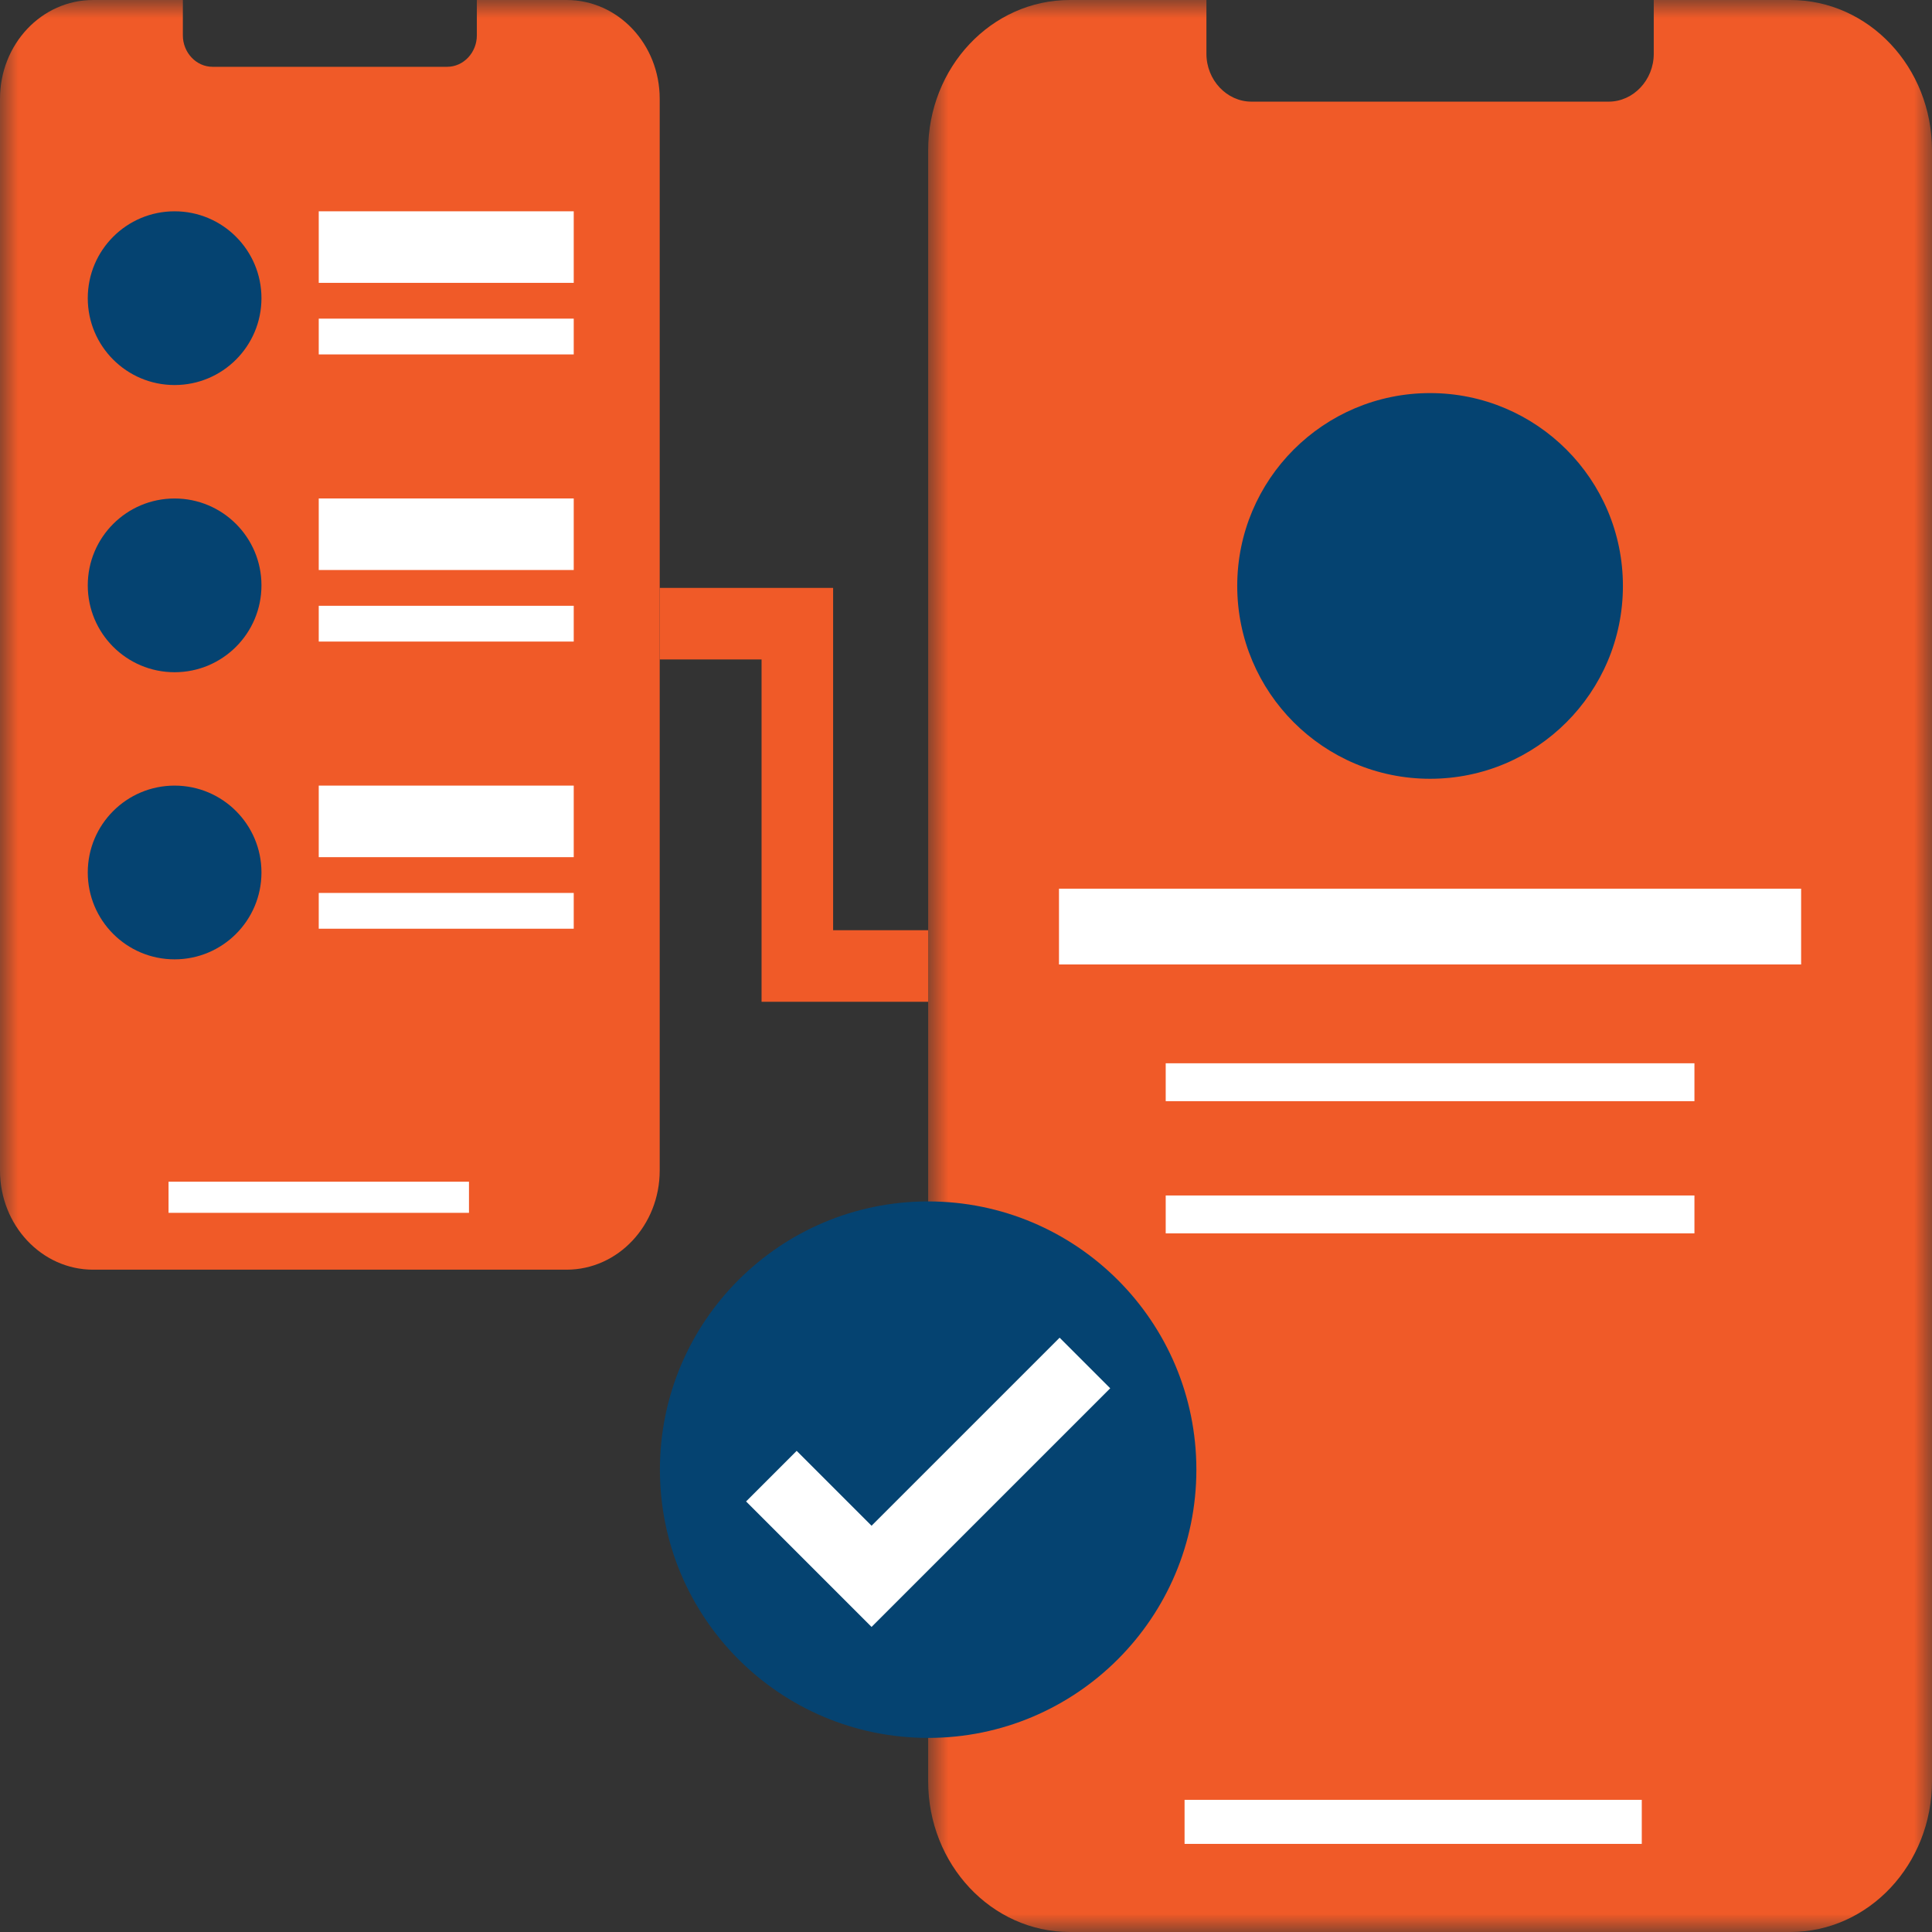
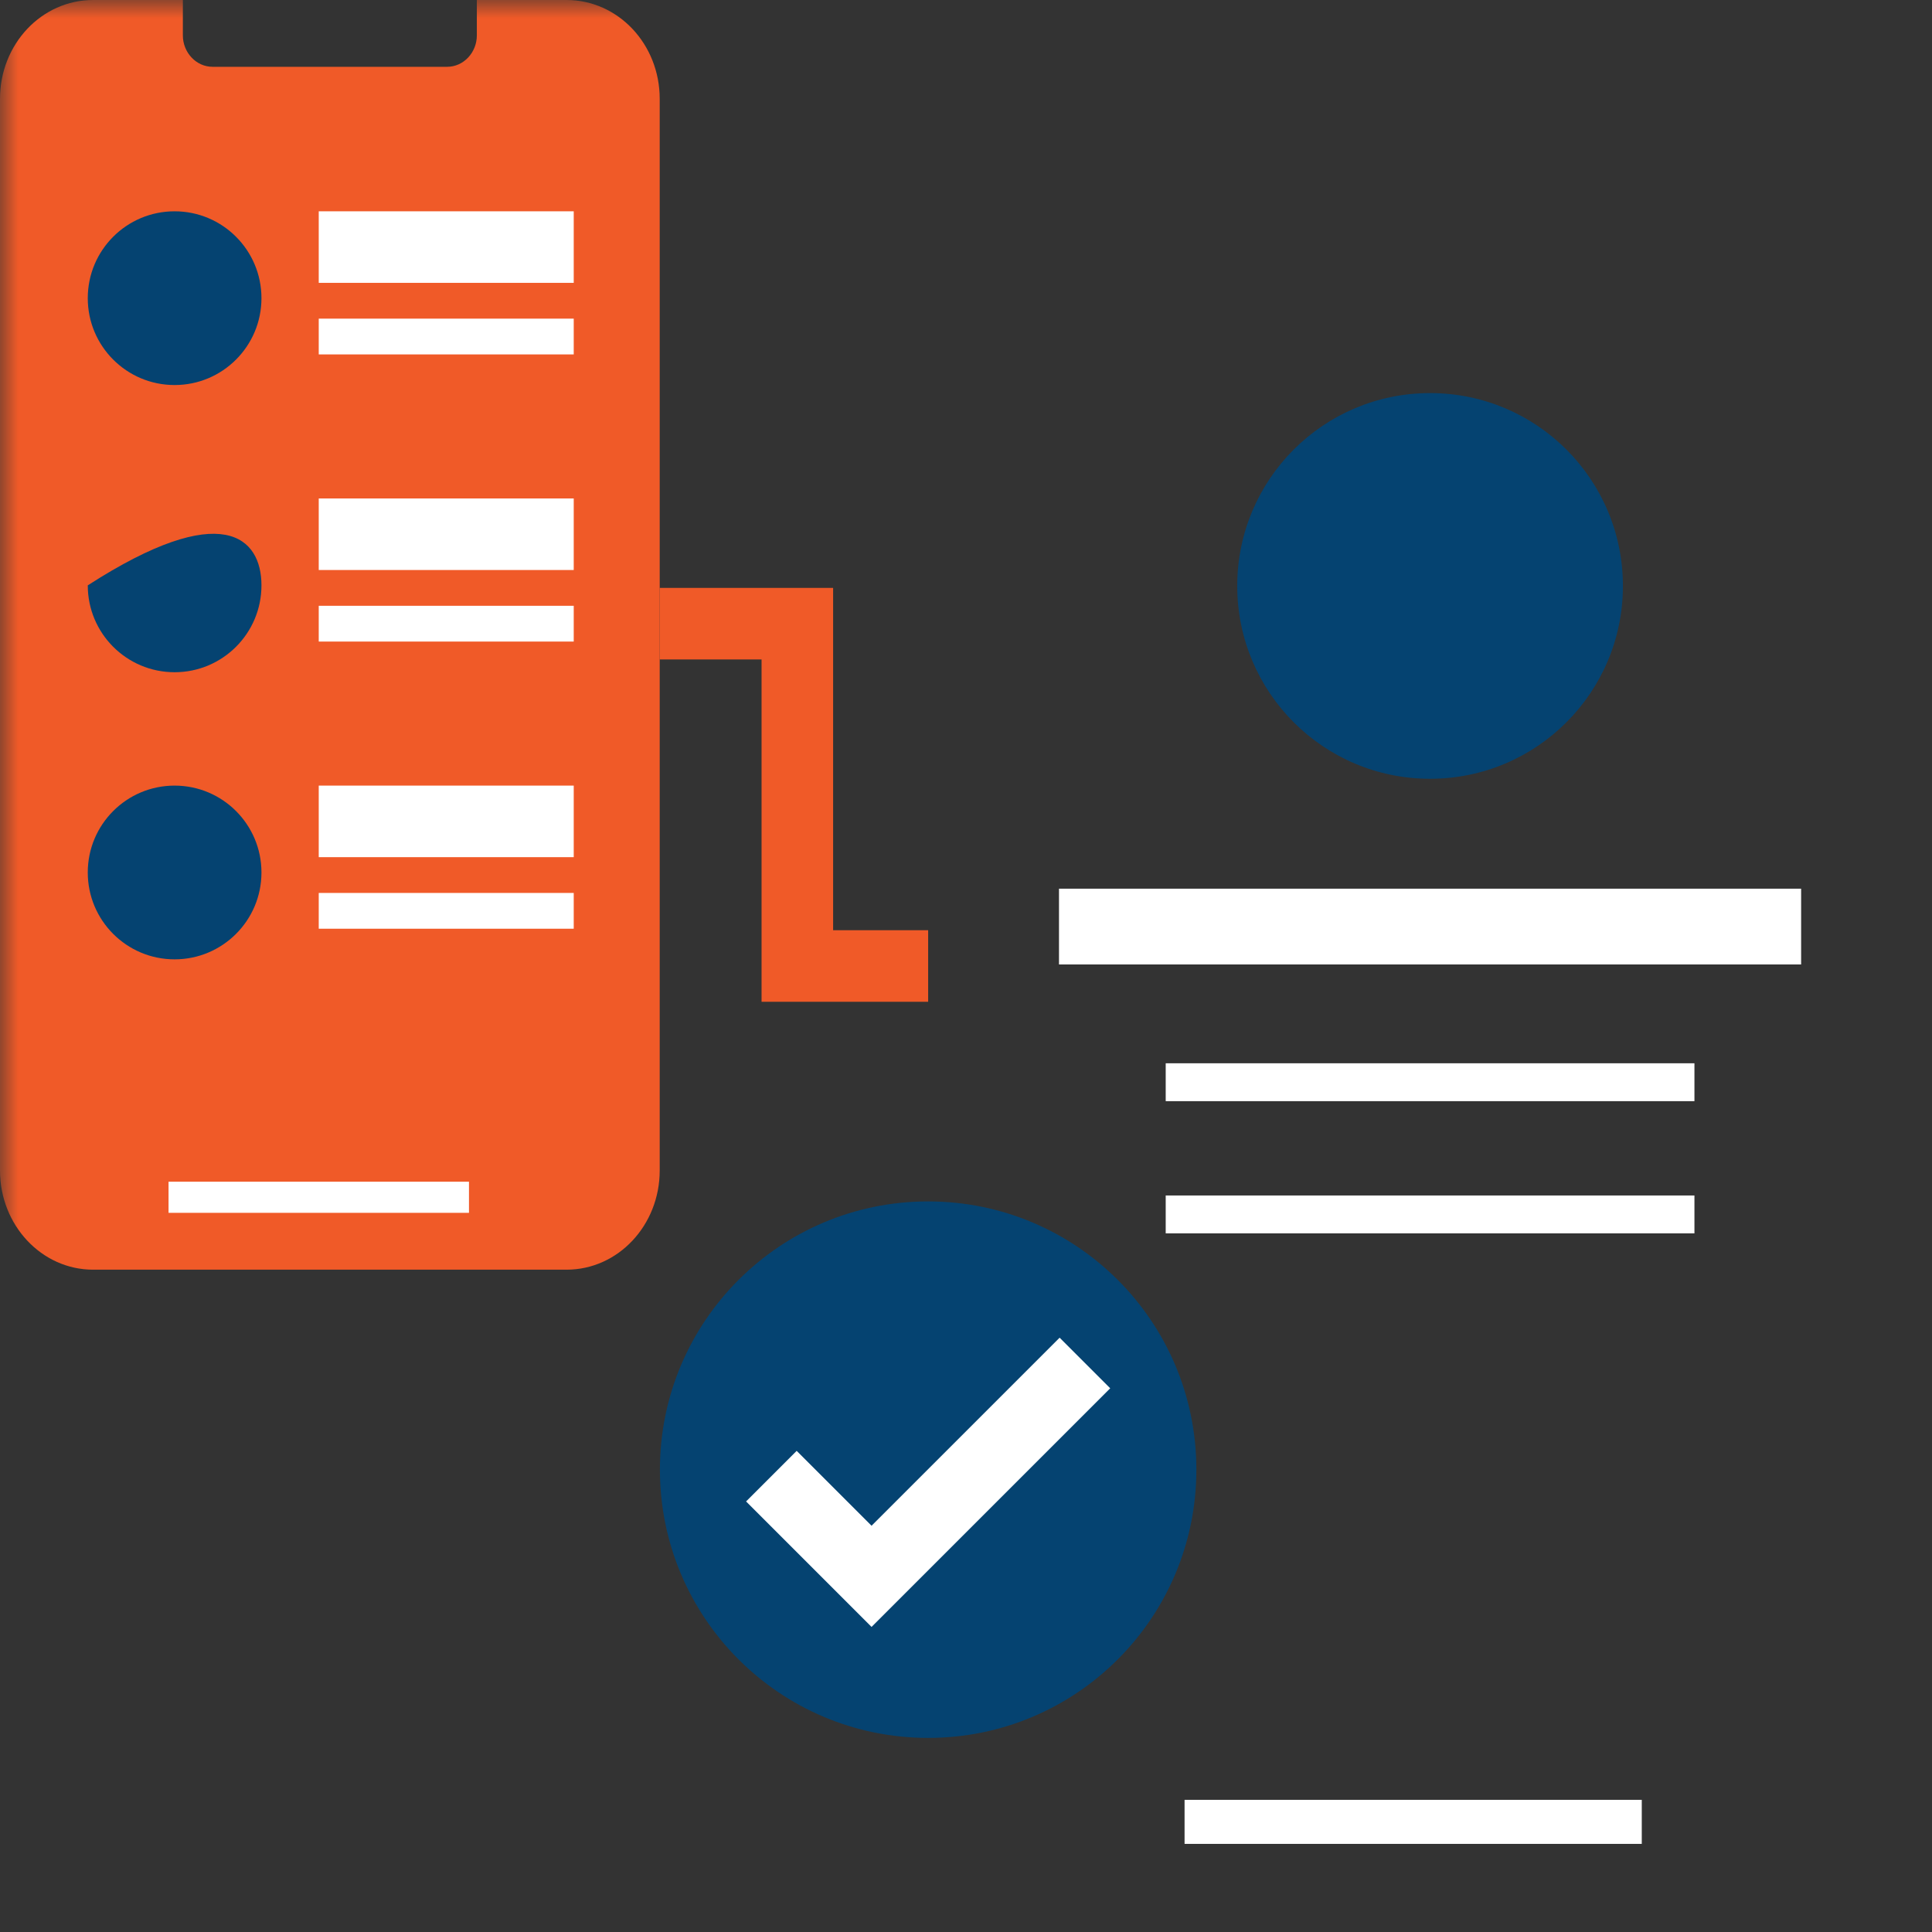
<svg xmlns="http://www.w3.org/2000/svg" xmlns:xlink="http://www.w3.org/1999/xlink" width="54px" height="54px" viewBox="0 0 54 54" version="1.1">
  <rect x="0" y="0" width="54" height="54" fill="#333333" stroke="none" />
  <title>icon/prototype</title>
  <defs>
-     <polygon id="path-1" points="0.942 0 29 0 29 54 0.942 54" />
    <polygon id="path-3" points="0 54 54 54 54 0 0 0" />
  </defs>
  <g id="icon/prototype" stroke="none" stroke-width="1" fill="none" fill-rule="evenodd">
    <g id="Group-25">
      <g id="Group-3" transform="translate(25, 0)">
        <mask id="mask-2" fill="white">
          <use xlink:href="#path-1" />
        </mask>
        <g id="Clip-2" />
        <path d="M29,4.204 L29,49.783 C29,52.11 27.231,54 25.039,54 L4.903,54 C2.711,54 0.942,52.11 0.942,49.783 L0.942,4.204 C0.942,1.877 2.711,0 4.903,0 L8.72,0 L8.72,1.504 C8.72,2.237 9.289,2.841 9.979,2.841 L19.963,2.841 C20.653,2.841 21.223,2.237 21.223,1.504 L21.223,0 L25.039,0 C27.231,0 29,1.877 29,4.204" id="Fill-1" fill="#F05A28" mask="url(#mask-2)" />
      </g>
      <path d="M45.361,16.377 C45.361,19.354 42.948,21.767 39.971,21.767 C36.994,21.767 34.581,19.354 34.581,16.377 C34.581,13.4 36.994,10.987 39.971,10.987 C42.948,10.987 45.361,13.4 45.361,16.377" id="Fill-4" fill="#054371" />
      <mask id="mask-4" fill="white">
        <use xlink:href="#path-3" />
      </mask>
      <g id="Clip-7" />
      <polygon id="Fill-6" fill="#FFFFFF" mask="url(#mask-4)" points="29.599 26.957 50.342 26.957 50.342 24.839 29.599 24.839" />
      <polygon id="Fill-8" fill="#FFFFFF" mask="url(#mask-4)" points="32.582 30.778 47.36 30.778 47.36 29.719 32.582 29.719" />
      <polygon id="Fill-9" fill="#FFFFFF" mask="url(#mask-4)" points="32.582 34.473 47.36 34.473 47.36 33.414 32.582 33.414" />
      <polygon id="Fill-10" fill="#FFFFFF" mask="url(#mask-4)" points="33.109 51.537 45.888 51.537 45.888 50.306 33.109 50.306" />
      <path d="M18.439,2.763 L18.439,32.716 C18.439,34.245 17.277,35.488 15.835,35.488 L2.603,35.488 C1.163,35.488 0,34.245 0,32.716 L0,2.763 C0,1.234 1.163,-0 2.603,-0 L5.111,-0 L5.111,0.989 C5.111,1.471 5.486,1.867 5.939,1.867 L12.5,1.867 C12.954,1.867 13.328,1.471 13.328,0.989 L13.328,-0 L15.835,-0 C17.277,-0 18.439,1.234 18.439,2.763" id="Fill-11" fill="#F05A28" mask="url(#mask-4)" />
      <polygon id="Fill-12" fill="#FFFFFF" mask="url(#mask-4)" points="8.909 7.906 16.036 7.906 16.036 5.906 8.909 5.906" />
      <polygon id="Fill-13" fill="#FFFFFF" mask="url(#mask-4)" points="8.909 9.906 16.036 9.906 16.036 8.906 8.909 8.906" />
      <path d="M7.308,8.334 C7.308,9.675 6.221,10.762 4.88,10.762 C3.539,10.762 2.453,9.675 2.453,8.334 C2.453,6.993 3.539,5.906 4.88,5.906 C6.221,5.906 7.308,6.993 7.308,8.334" id="Fill-14" fill="#054371" mask="url(#mask-4)" />
      <polygon id="Fill-15" fill="#FFFFFF" mask="url(#mask-4)" points="8.909 15.932 16.036 15.932 16.036 13.932 8.909 13.932" />
      <polygon id="Fill-16" fill="#FFFFFF" mask="url(#mask-4)" points="8.909 17.932 16.036 17.932 16.036 16.932 8.909 16.932" />
-       <path d="M7.308,16.361 C7.308,17.702 6.221,18.789 4.88,18.789 C3.539,18.789 2.453,17.702 2.453,16.361 C2.453,15.02 3.539,13.933 4.88,13.933 C6.221,13.933 7.308,15.02 7.308,16.361" id="Fill-17" fill="#054371" mask="url(#mask-4)" />
+       <path d="M7.308,16.361 C7.308,17.702 6.221,18.789 4.88,18.789 C3.539,18.789 2.453,17.702 2.453,16.361 C6.221,13.933 7.308,15.02 7.308,16.361" id="Fill-17" fill="#054371" mask="url(#mask-4)" />
      <polygon id="Fill-18" fill="#FFFFFF" mask="url(#mask-4)" points="8.909 23.958 16.036 23.958 16.036 21.958 8.909 21.958" />
      <polygon id="Fill-19" fill="#FFFFFF" mask="url(#mask-4)" points="8.909 25.958 16.036 25.958 16.036 24.958 8.909 24.958" />
      <path d="M7.308,24.386 C7.308,25.727 6.221,26.814 4.88,26.814 C3.539,26.814 2.453,25.727 2.453,24.386 C2.453,23.045 3.539,21.958 4.88,21.958 C6.221,21.958 7.308,23.045 7.308,24.386" id="Fill-20" fill="#054371" mask="url(#mask-4)" />
      <polygon id="Fill-21" fill="#FFFFFF" mask="url(#mask-4)" points="4.711 33.899 13.108 33.899 13.108 33.029 4.711 33.029" />
      <path d="M33.439,41.077 C33.439,45.218 30.083,48.575 25.942,48.575 C21.801,48.575 18.445,45.218 18.445,41.077 C18.445,36.936 21.801,33.58 25.942,33.58 C30.083,33.58 33.439,36.936 33.439,41.077" id="Fill-22" fill="#054371" mask="url(#mask-4)" />
      <polygon id="Fill-23" fill="#FFFFFF" mask="url(#mask-4)" points="24.36 45.473 20.853 41.966 22.267 40.552 24.36 42.645 29.617 37.389 31.031 38.803" />
      <polygon id="Fill-24" fill="#F05A28" mask="url(#mask-4)" points="25.942 28 21.286 28 21.286 18.432 18.439 18.432 18.439 16.432 23.286 16.432 23.286 26 25.942 26" />
    </g>
  </g>
</svg>